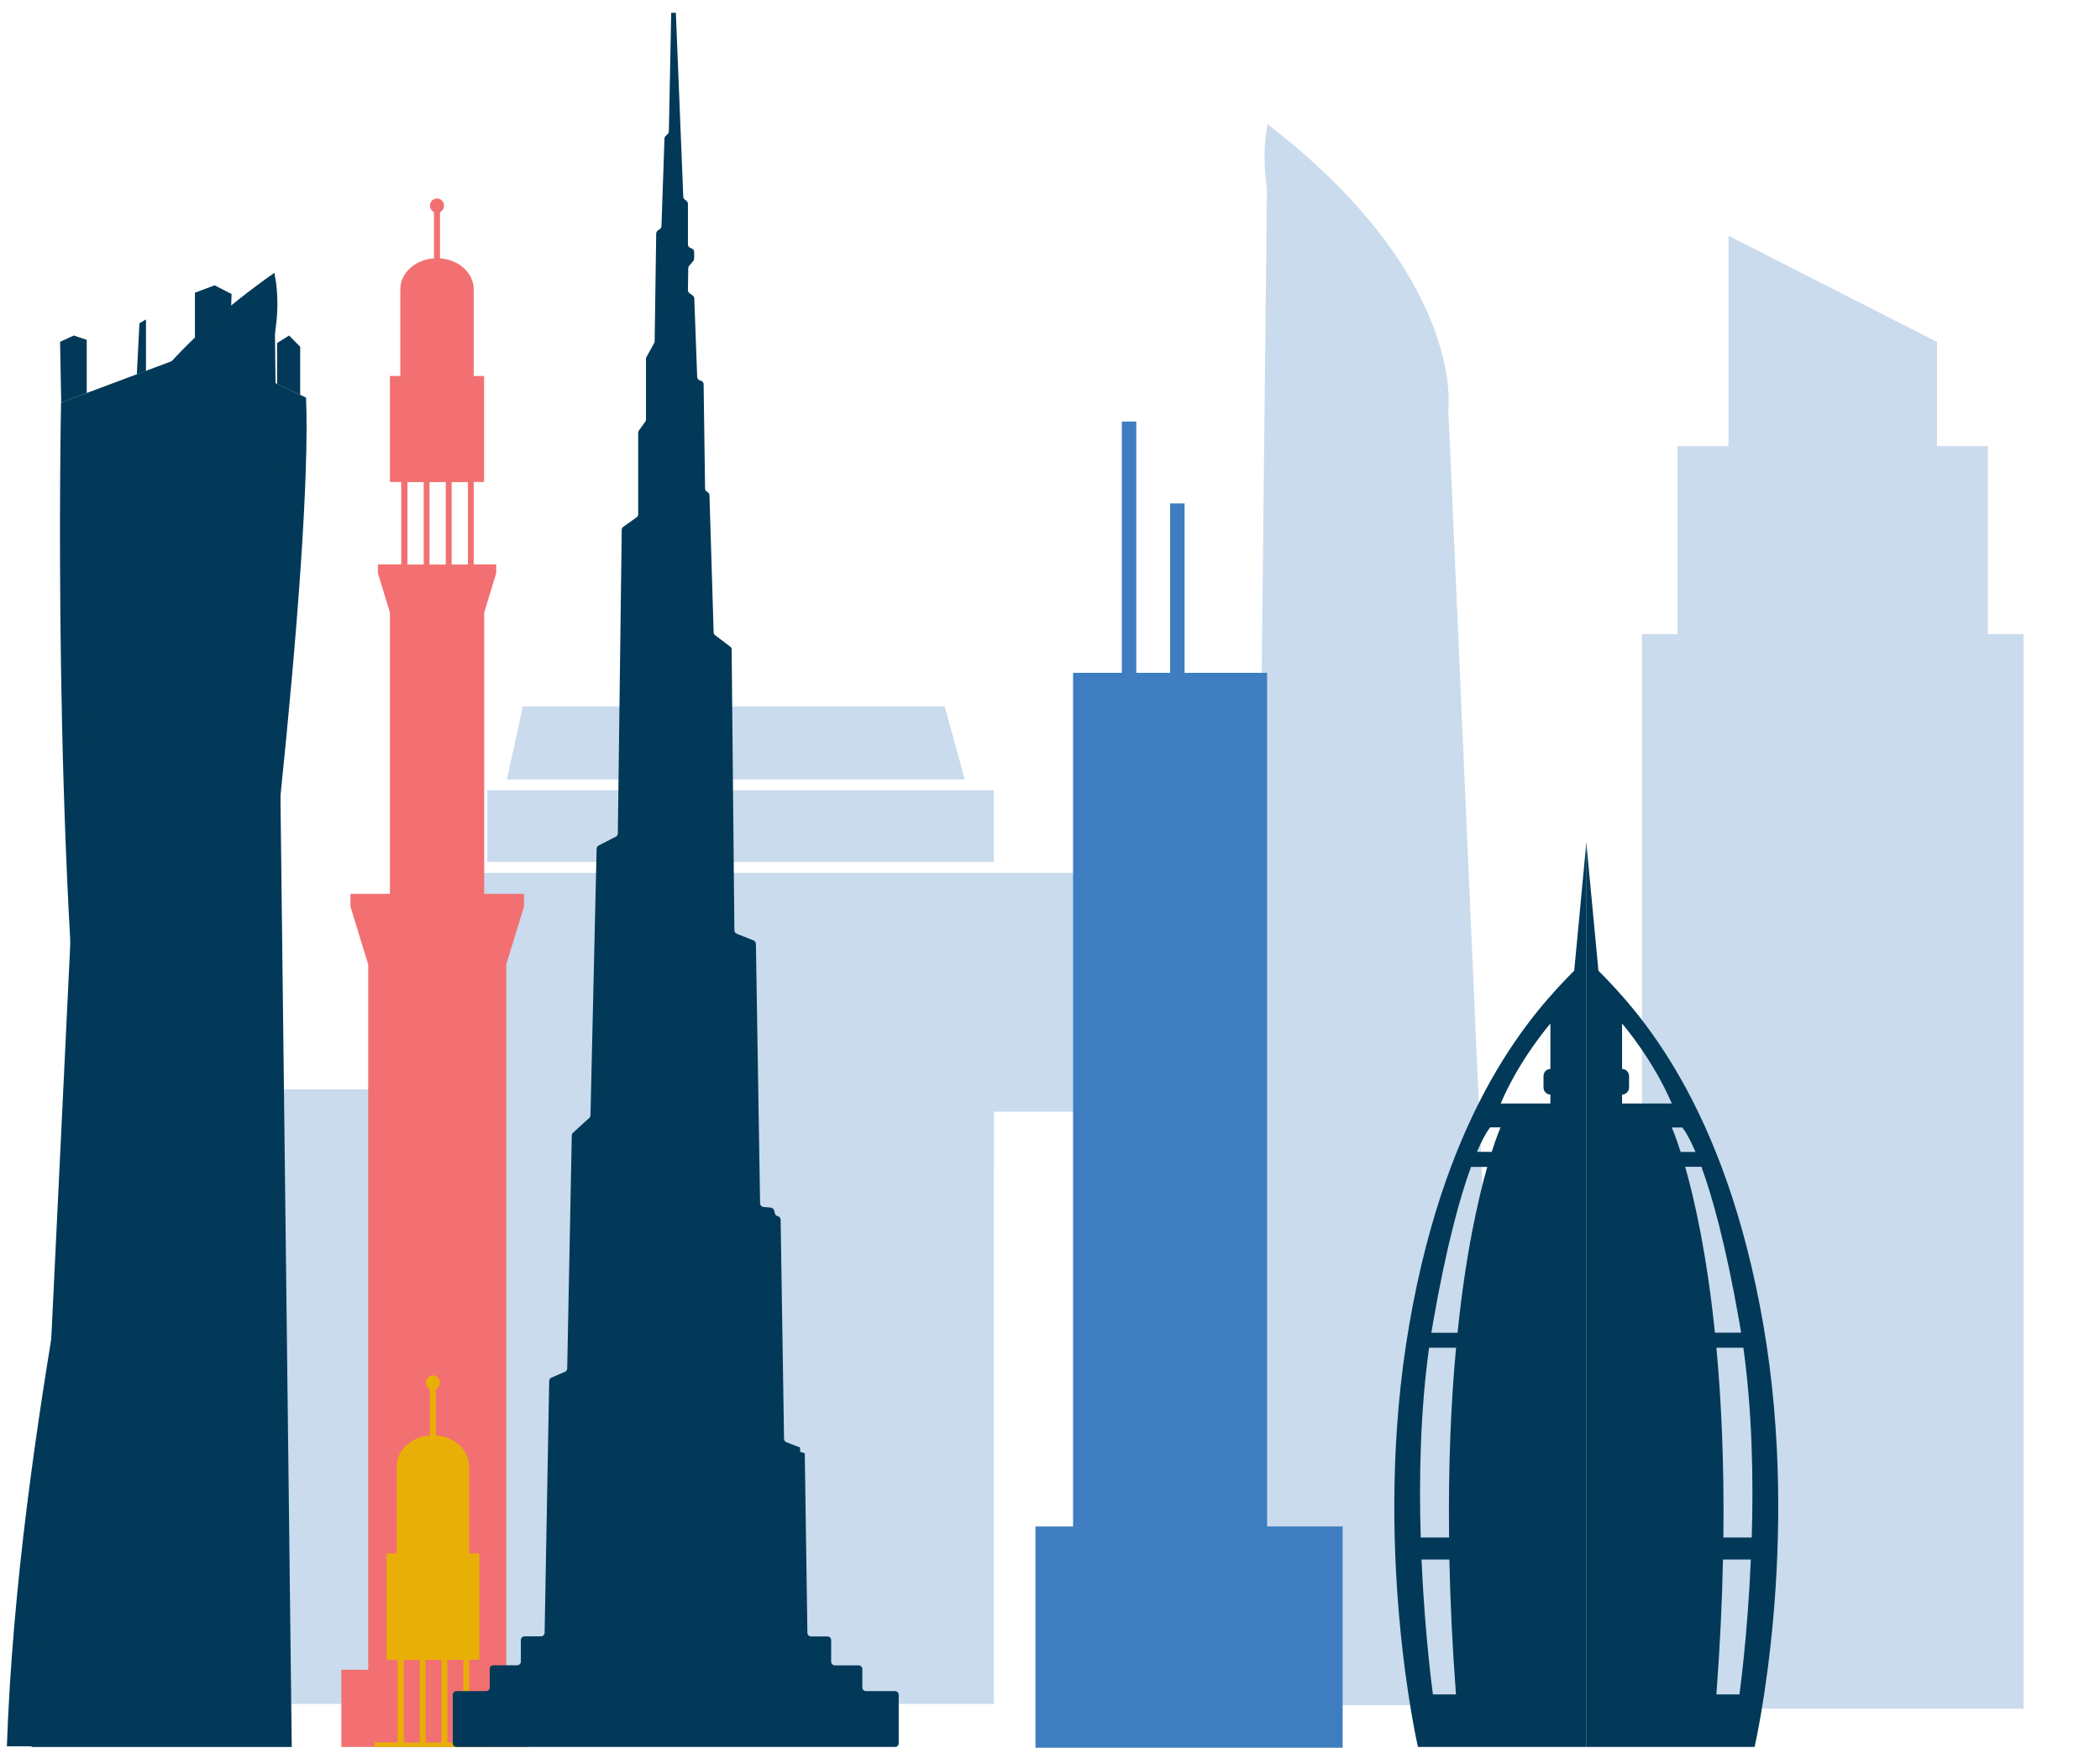
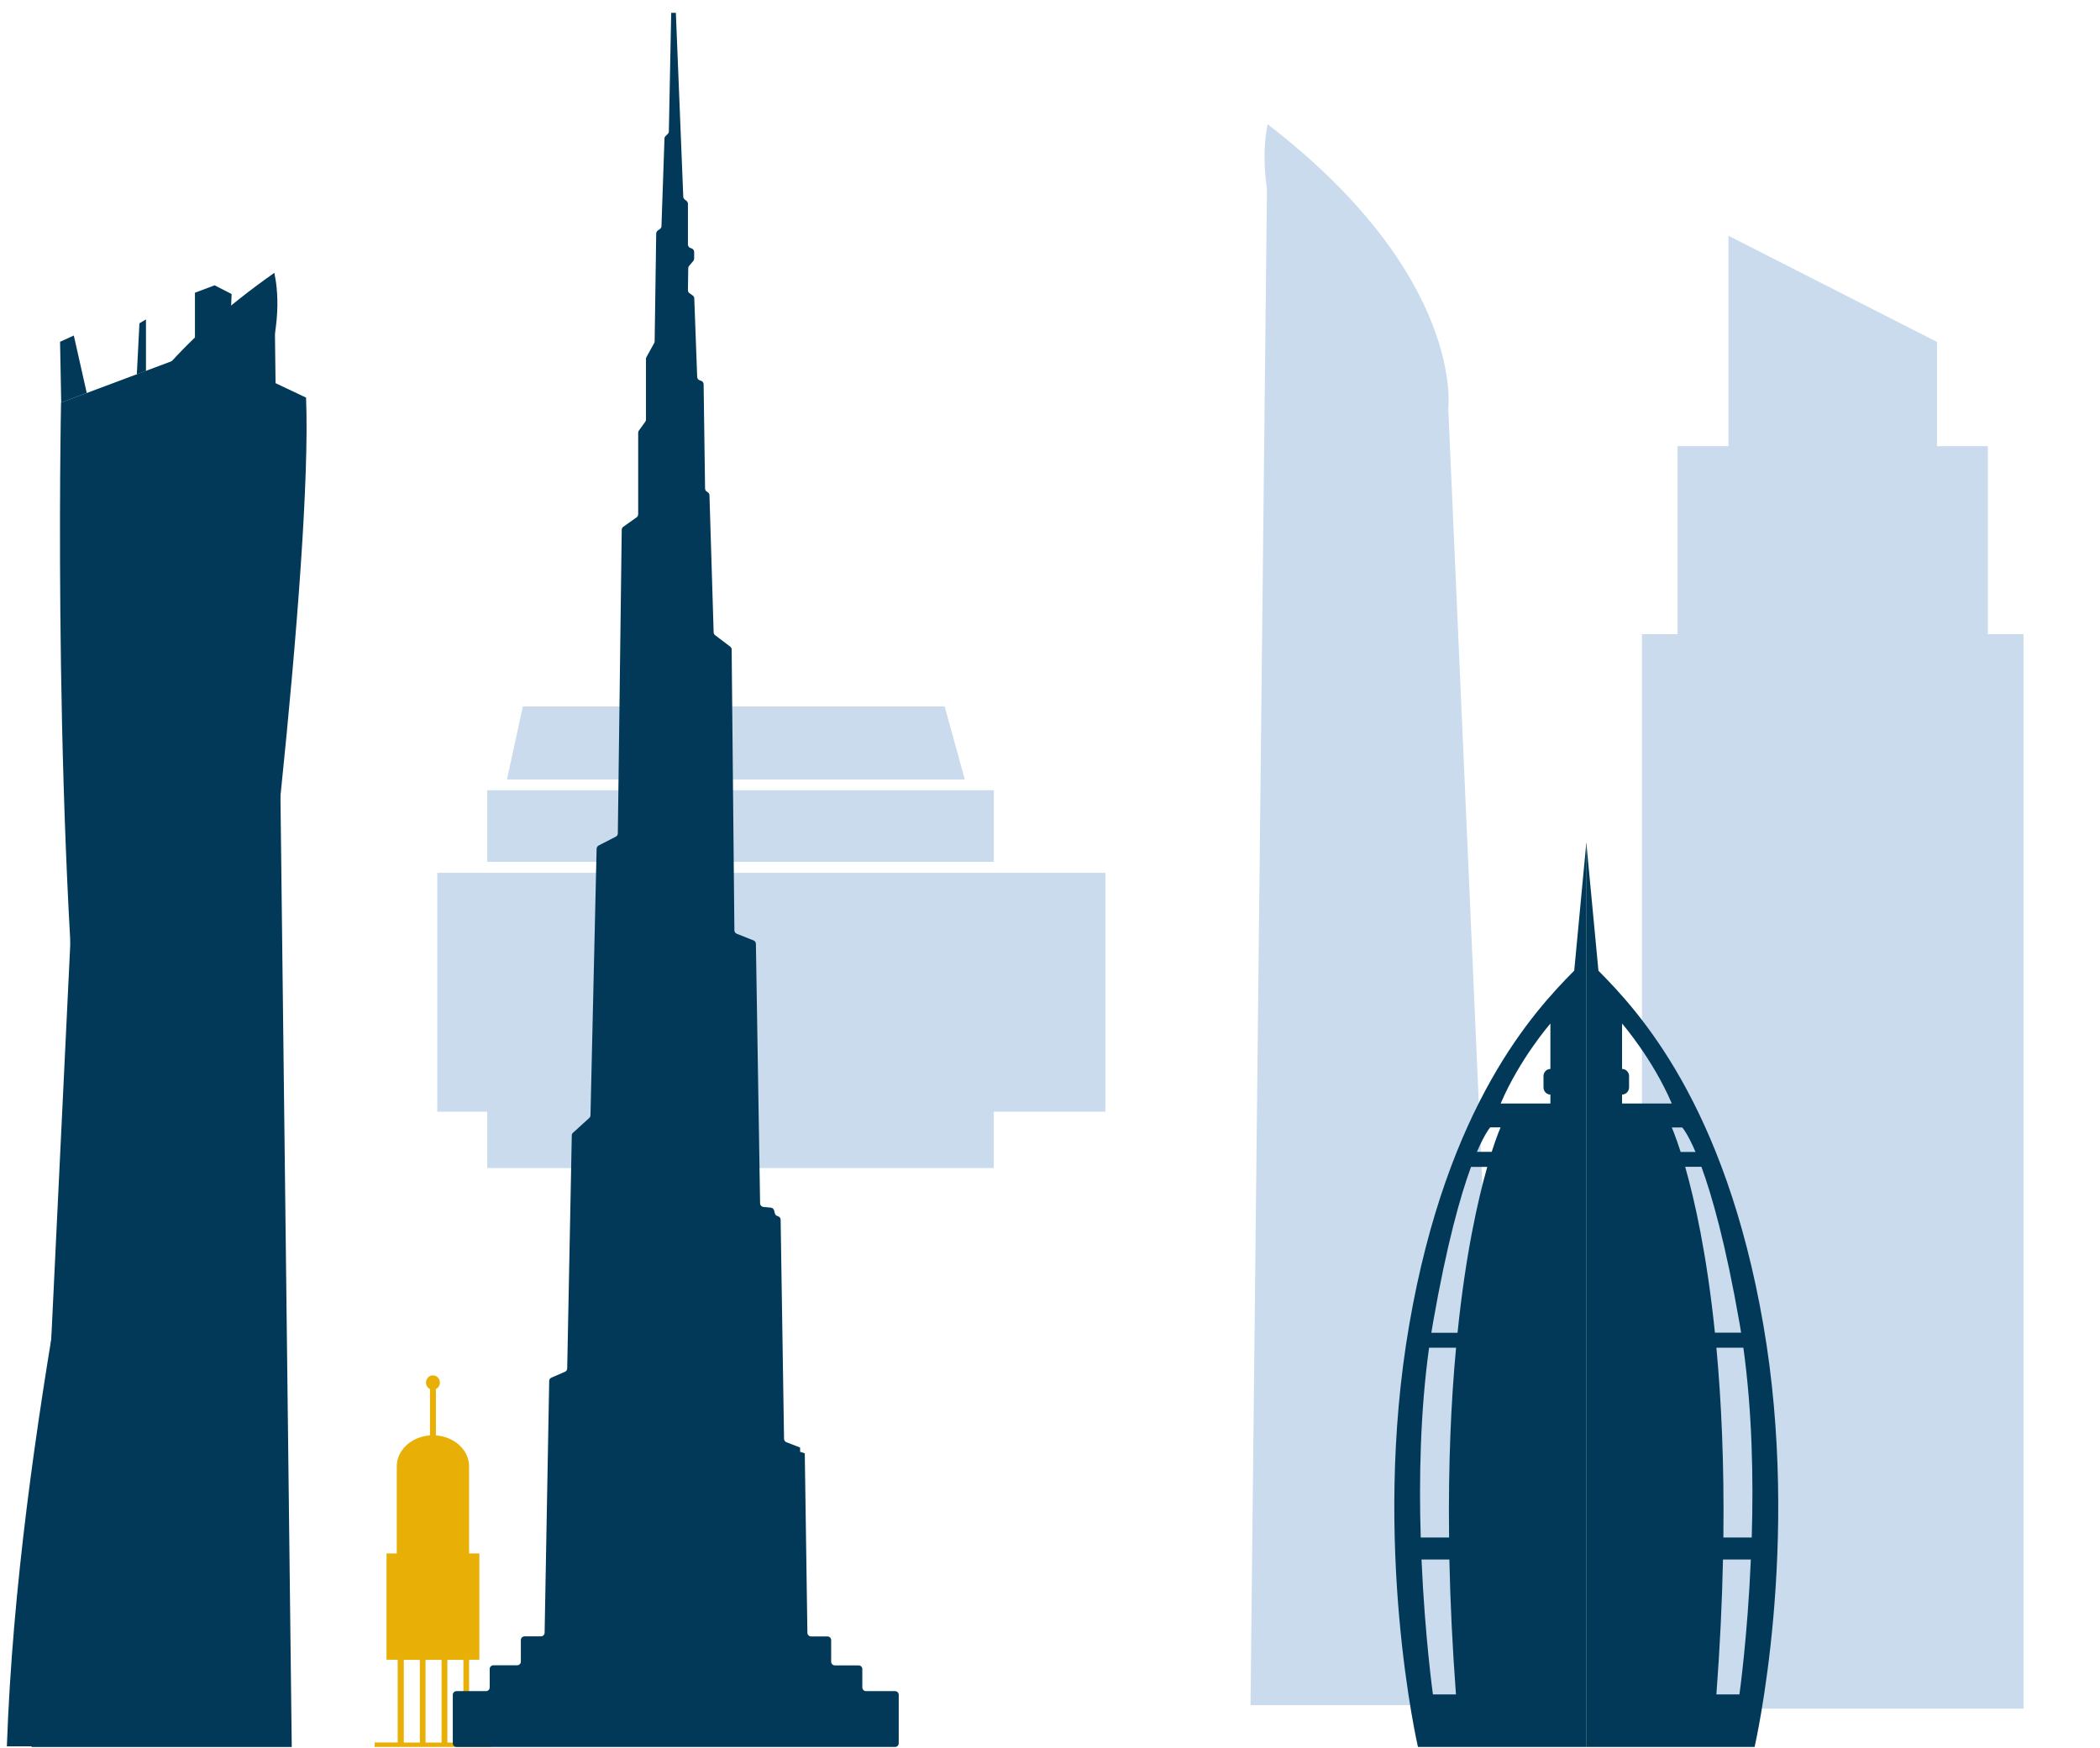
<svg xmlns="http://www.w3.org/2000/svg" width="155" height="129" viewBox="0 0 155 129" fill="none">
-   <rect x="17.725" y="80.41" width="55.629" height="45.358" fill="#C9DBED" />
  <rect x="32.275" y="64.425" width="49.313" height="17.629" fill="#C9DBED" />
  <rect x="35.963" y="71.728" width="37.39" height="14.487" fill="#C9DBED" />
  <rect x="35.964" y="58.328" width="37.39" height="5.283" fill="#C9DBED" />
  <path d="M38.589 52.145L37.419 57.53H71.209L69.727 52.145H38.589Z" fill="#C9DBED" />
  <path d="M146.721 46.811V32.931H142.969V25.239L127.578 17.402V32.931H123.819V46.811H121.193V126.117H123.819H127.578H142.969H146.721H149.354V46.811H146.721Z" fill="#C9DBED" />
  <path d="M111.102 125.86L106.897 30.171L93.566 9.174L92.3 125.86H111.102Z" fill="#C9DBED" />
  <path d="M93.566 9.174C93.566 9.174 90.492 21.513 106.896 30.171C106.896 30.171 108.163 20.408 93.566 9.174Z" fill="#C9DBED" />
-   <path fill-rule="evenodd" clip-rule="evenodd" d="M37.687 123.244H37.365V71.191L38.677 66.917V65.977H35.738V45.215L36.624 42.301V41.66H34.963V35.574H35.73V27.753H34.963V21.352C34.963 20.146 33.864 19.163 32.476 19.069V15.659C32.655 15.573 32.774 15.394 32.774 15.18C32.774 14.89 32.544 14.65 32.254 14.65C31.965 14.65 31.735 14.89 31.735 15.18C31.735 15.394 31.863 15.573 32.033 15.659V19.069C30.644 19.163 29.546 20.146 29.546 21.352V27.753H28.779V35.574H29.614V41.66H27.893V42.301L28.779 45.215V65.977H25.866V66.917L27.177 71.191V123.244H25.193V128.945H38.907V123.246H37.687V123.244ZM30.074 41.668H31.275V35.583H30.074V41.668ZM31.701 41.668H32.902V35.583H31.701V41.668ZM33.336 41.668H34.537V35.583H33.336V41.668Z" fill="#F27071" />
-   <path d="M22.156 29.147V25.596L21.335 24.765L20.453 25.323V28.339L22.156 29.147Z" fill="#023958" />
  <path d="M16.901 26.653L17.094 21.701L15.838 21.06L14.388 21.606V26.024L16.901 26.653Z" fill="#023958" />
-   <path d="M6.402 29.005V25.085L5.448 24.765L4.433 25.228L4.518 29.717L6.402 29.005Z" fill="#023958" />
+   <path d="M6.402 29.005L5.448 24.765L4.433 25.228L4.518 29.717L6.402 29.005Z" fill="#023958" />
  <path d="M10.775 27.378V23.577L10.292 23.862L10.099 27.627L10.775 27.378Z" fill="#023958" />
  <path d="M18.351 27.342L18.955 23.257L19.474 23.578V27.877L18.351 27.342Z" fill="#023958" />
  <path d="M15.04 25.774L4.506 29.717C4.506 29.717 3.817 63.007 6.535 85.477C6.535 85.477 14.75 34.611 15.028 25.786L15.04 25.774Z" fill="#023958" />
  <path d="M22.591 29.349L15.04 25.774C15.04 25.774 10.848 53.066 9.169 67.175C7.489 81.285 1.34 105.263 0.507 128.897H11.827C11.827 128.897 15.04 102.175 16.997 88.981C18.954 75.786 23.062 41.344 22.591 29.349Z" fill="#023958" />
-   <path d="M11.827 128.897H20.356C20.356 128.897 19.655 110.762 18.894 99.764C18.121 88.767 19.293 71.463 19.293 71.463C19.293 71.463 12.817 109.907 11.839 128.897H11.827Z" fill="#023958" />
  <g clip-path="url(#clip0_1112_78902)">
    <path d="M2.334 128.946L6.629 39.724L20.241 20.145L21.534 128.946H2.334Z" fill="#023958" />
    <path d="M20.241 20.145C20.241 20.145 23.38 31.651 6.629 39.724C6.629 39.724 5.335 30.62 20.241 20.145Z" fill="#023958" />
  </g>
  <path d="M116.185 71.65C113.242 74.627 106.832 81.495 104.02 97.752C101.2 114.008 104.659 128.945 104.659 128.945H117.086V62.202L116.192 71.65H116.185ZM105.48 99.477H107.472C107.108 103.376 106.89 108.025 106.956 113.483H104.863C104.732 109.172 104.826 104.178 105.48 99.477ZM105.764 125.068C105.764 125.068 105.175 120.869 104.921 115.111H106.977C107.043 118.185 107.195 121.499 107.464 125.068H105.756H105.764ZM107.581 98.374H105.647C105.684 98.142 105.727 97.902 105.764 97.669C106.788 91.806 107.799 88.244 108.576 86.129H109.775C109.085 88.559 108.176 92.57 107.581 98.374ZM110.11 85.02H109.012C109.615 83.618 109.993 83.213 109.993 83.213H110.756C110.756 83.213 110.495 83.797 110.102 85.02H110.11ZM114.434 78.901C114.15 78.901 113.925 79.141 113.925 79.426V80.266C113.925 80.558 114.158 80.791 114.434 80.791V81.45H110.764C112.174 78.144 114.434 75.549 114.434 75.549V78.901Z" fill="#023958" />
  <path d="M117.078 62.202V128.945H129.506C129.506 128.945 132.965 114.008 130.145 97.752C127.325 81.495 120.923 74.619 117.98 71.65L117.086 62.202H117.078ZM129.295 113.483H127.202C127.267 108.017 127.049 103.368 126.686 99.477H128.677C129.331 104.178 129.426 109.172 129.295 113.483ZM126.686 125.068C126.955 121.499 127.107 118.185 127.173 115.111H129.229C128.982 120.869 128.386 125.068 128.386 125.068H126.679H126.686ZM124.382 86.122H125.581C126.359 88.244 127.369 91.798 128.394 97.662C128.437 97.894 128.474 98.134 128.51 98.367H126.577C125.981 92.563 125.073 88.551 124.382 86.122ZM123.401 83.22H124.164C124.164 83.22 124.542 83.618 125.145 85.027H124.048C123.655 83.805 123.394 83.22 123.394 83.22H123.401ZM119.724 75.549C119.724 75.549 121.984 78.151 123.394 81.45H119.724V80.791C120.007 80.791 120.24 80.551 120.24 80.266V79.426C120.24 79.133 120.007 78.901 119.724 78.901V75.549Z" fill="#023958" />
-   <path d="M76.426 129.001H99.099V112.669H93.523V49.66H87.433V37.158H86.363V49.66H83.87V31.117H82.801V49.66H79.203V112.669H76.426V129.001Z" fill="#3E7DC0" />
  <path fill-rule="evenodd" clip-rule="evenodd" d="M36.261 128.945H27.656V128.611H29.352V122.506H28.529V114.661H29.285V108.239C29.285 107.03 30.368 106.044 31.736 105.949V102.528C31.568 102.443 31.442 102.263 31.442 102.048C31.442 101.757 31.669 101.517 31.954 101.517C32.24 101.517 32.467 101.757 32.467 102.048C32.467 102.263 32.349 102.443 32.173 102.528V105.949C33.541 106.044 34.624 107.03 34.624 108.239V114.661H35.38V122.506H34.624V128.611H36.261V128.945ZM30.989 128.619H29.805V122.515H30.989V128.619ZM32.592 128.619H31.409V122.515H32.592V128.619ZM34.204 128.619H33.021V122.515H34.204V128.619Z" fill="#E8B006" />
  <path d="M63.648 124.559V123.195C63.648 123.045 63.525 122.924 63.374 122.924H61.621C61.47 122.924 61.348 122.802 61.348 122.652V121.059C61.348 120.909 61.226 120.788 61.075 120.788H59.867C59.717 120.788 59.594 120.666 59.594 120.516L59.4 107.273L59.055 107.158V106.844L58.042 106.451C57.934 106.408 57.87 106.308 57.87 106.201L57.618 90.029C57.618 89.9 57.525 89.793 57.403 89.765C57.302 89.743 57.223 89.665 57.194 89.565L57.137 89.343C57.108 89.229 57.007 89.15 56.892 89.136L56.353 89.086C56.21 89.072 56.102 88.957 56.102 88.814L55.793 69.663C55.793 69.556 55.721 69.456 55.62 69.413L54.377 68.921C54.276 68.878 54.205 68.778 54.205 68.671L54.003 47.941C54.003 47.855 53.96 47.776 53.895 47.727L52.782 46.884C52.717 46.834 52.674 46.755 52.674 46.676L52.365 36.554C52.365 36.454 52.307 36.369 52.221 36.319L52.185 36.297C52.099 36.247 52.041 36.162 52.041 36.062L51.934 28.361C51.934 28.24 51.855 28.14 51.739 28.104L51.653 28.075C51.538 28.04 51.466 27.94 51.459 27.825L51.244 22.018C51.244 21.932 51.193 21.854 51.121 21.804L50.899 21.646C50.82 21.596 50.776 21.511 50.776 21.418L50.798 19.796C50.798 19.732 50.82 19.675 50.863 19.625L51.172 19.261C51.215 19.211 51.236 19.146 51.236 19.082V18.596C51.236 18.482 51.165 18.382 51.057 18.339L50.956 18.303C50.848 18.261 50.776 18.161 50.776 18.046V15.046C50.776 14.96 50.733 14.882 50.669 14.825L50.539 14.725C50.475 14.675 50.432 14.596 50.432 14.518L49.885 0.945H49.541L49.368 9.696C49.368 9.767 49.339 9.832 49.289 9.882L49.124 10.046C49.073 10.096 49.045 10.16 49.045 10.232L48.822 16.696C48.822 16.782 48.772 16.86 48.7 16.91L48.556 17.011C48.484 17.061 48.441 17.146 48.434 17.232L48.319 25.197C48.319 25.239 48.304 25.282 48.283 25.325L47.715 26.354C47.694 26.397 47.679 26.44 47.679 26.483V30.968C47.679 31.026 47.665 31.083 47.629 31.126L47.154 31.783C47.119 31.833 47.104 31.883 47.104 31.94V37.962C47.104 38.047 47.061 38.133 46.989 38.183L46.005 38.883C45.933 38.933 45.89 39.019 45.89 39.105L45.602 61.513C45.602 61.613 45.545 61.706 45.451 61.756L44.187 62.406C44.1 62.449 44.043 62.542 44.036 62.642L43.583 82.321C43.583 82.393 43.547 82.464 43.497 82.514L42.289 83.614C42.232 83.664 42.203 83.736 42.203 83.814L41.865 101.008C41.865 101.115 41.801 101.208 41.7 101.251L40.701 101.687C40.6 101.73 40.536 101.822 40.536 101.937L40.198 120.509C40.198 120.659 40.076 120.781 39.925 120.781H38.718C38.567 120.781 38.444 120.902 38.444 121.052V122.645C38.444 122.795 38.322 122.916 38.171 122.916H36.418C36.267 122.916 36.145 123.038 36.145 123.188V124.552C36.145 124.702 36.023 124.824 35.872 124.824H33.694C33.543 124.824 33.421 124.945 33.421 125.095V128.674C33.421 128.824 33.543 128.945 33.694 128.945H66.062C66.213 128.945 66.335 128.824 66.335 128.674V125.095C66.335 124.945 66.213 124.824 66.062 124.824H63.921C63.77 124.824 63.648 124.702 63.648 124.552V124.559Z" fill="#023958" />
  <defs>
    <clipPath id="clip0_1112_78902">
      <rect width="19.2" height="108.8" fill="white" transform="matrix(-1 0 0 1 21.534 20.145)" />
    </clipPath>
  </defs>
</svg>